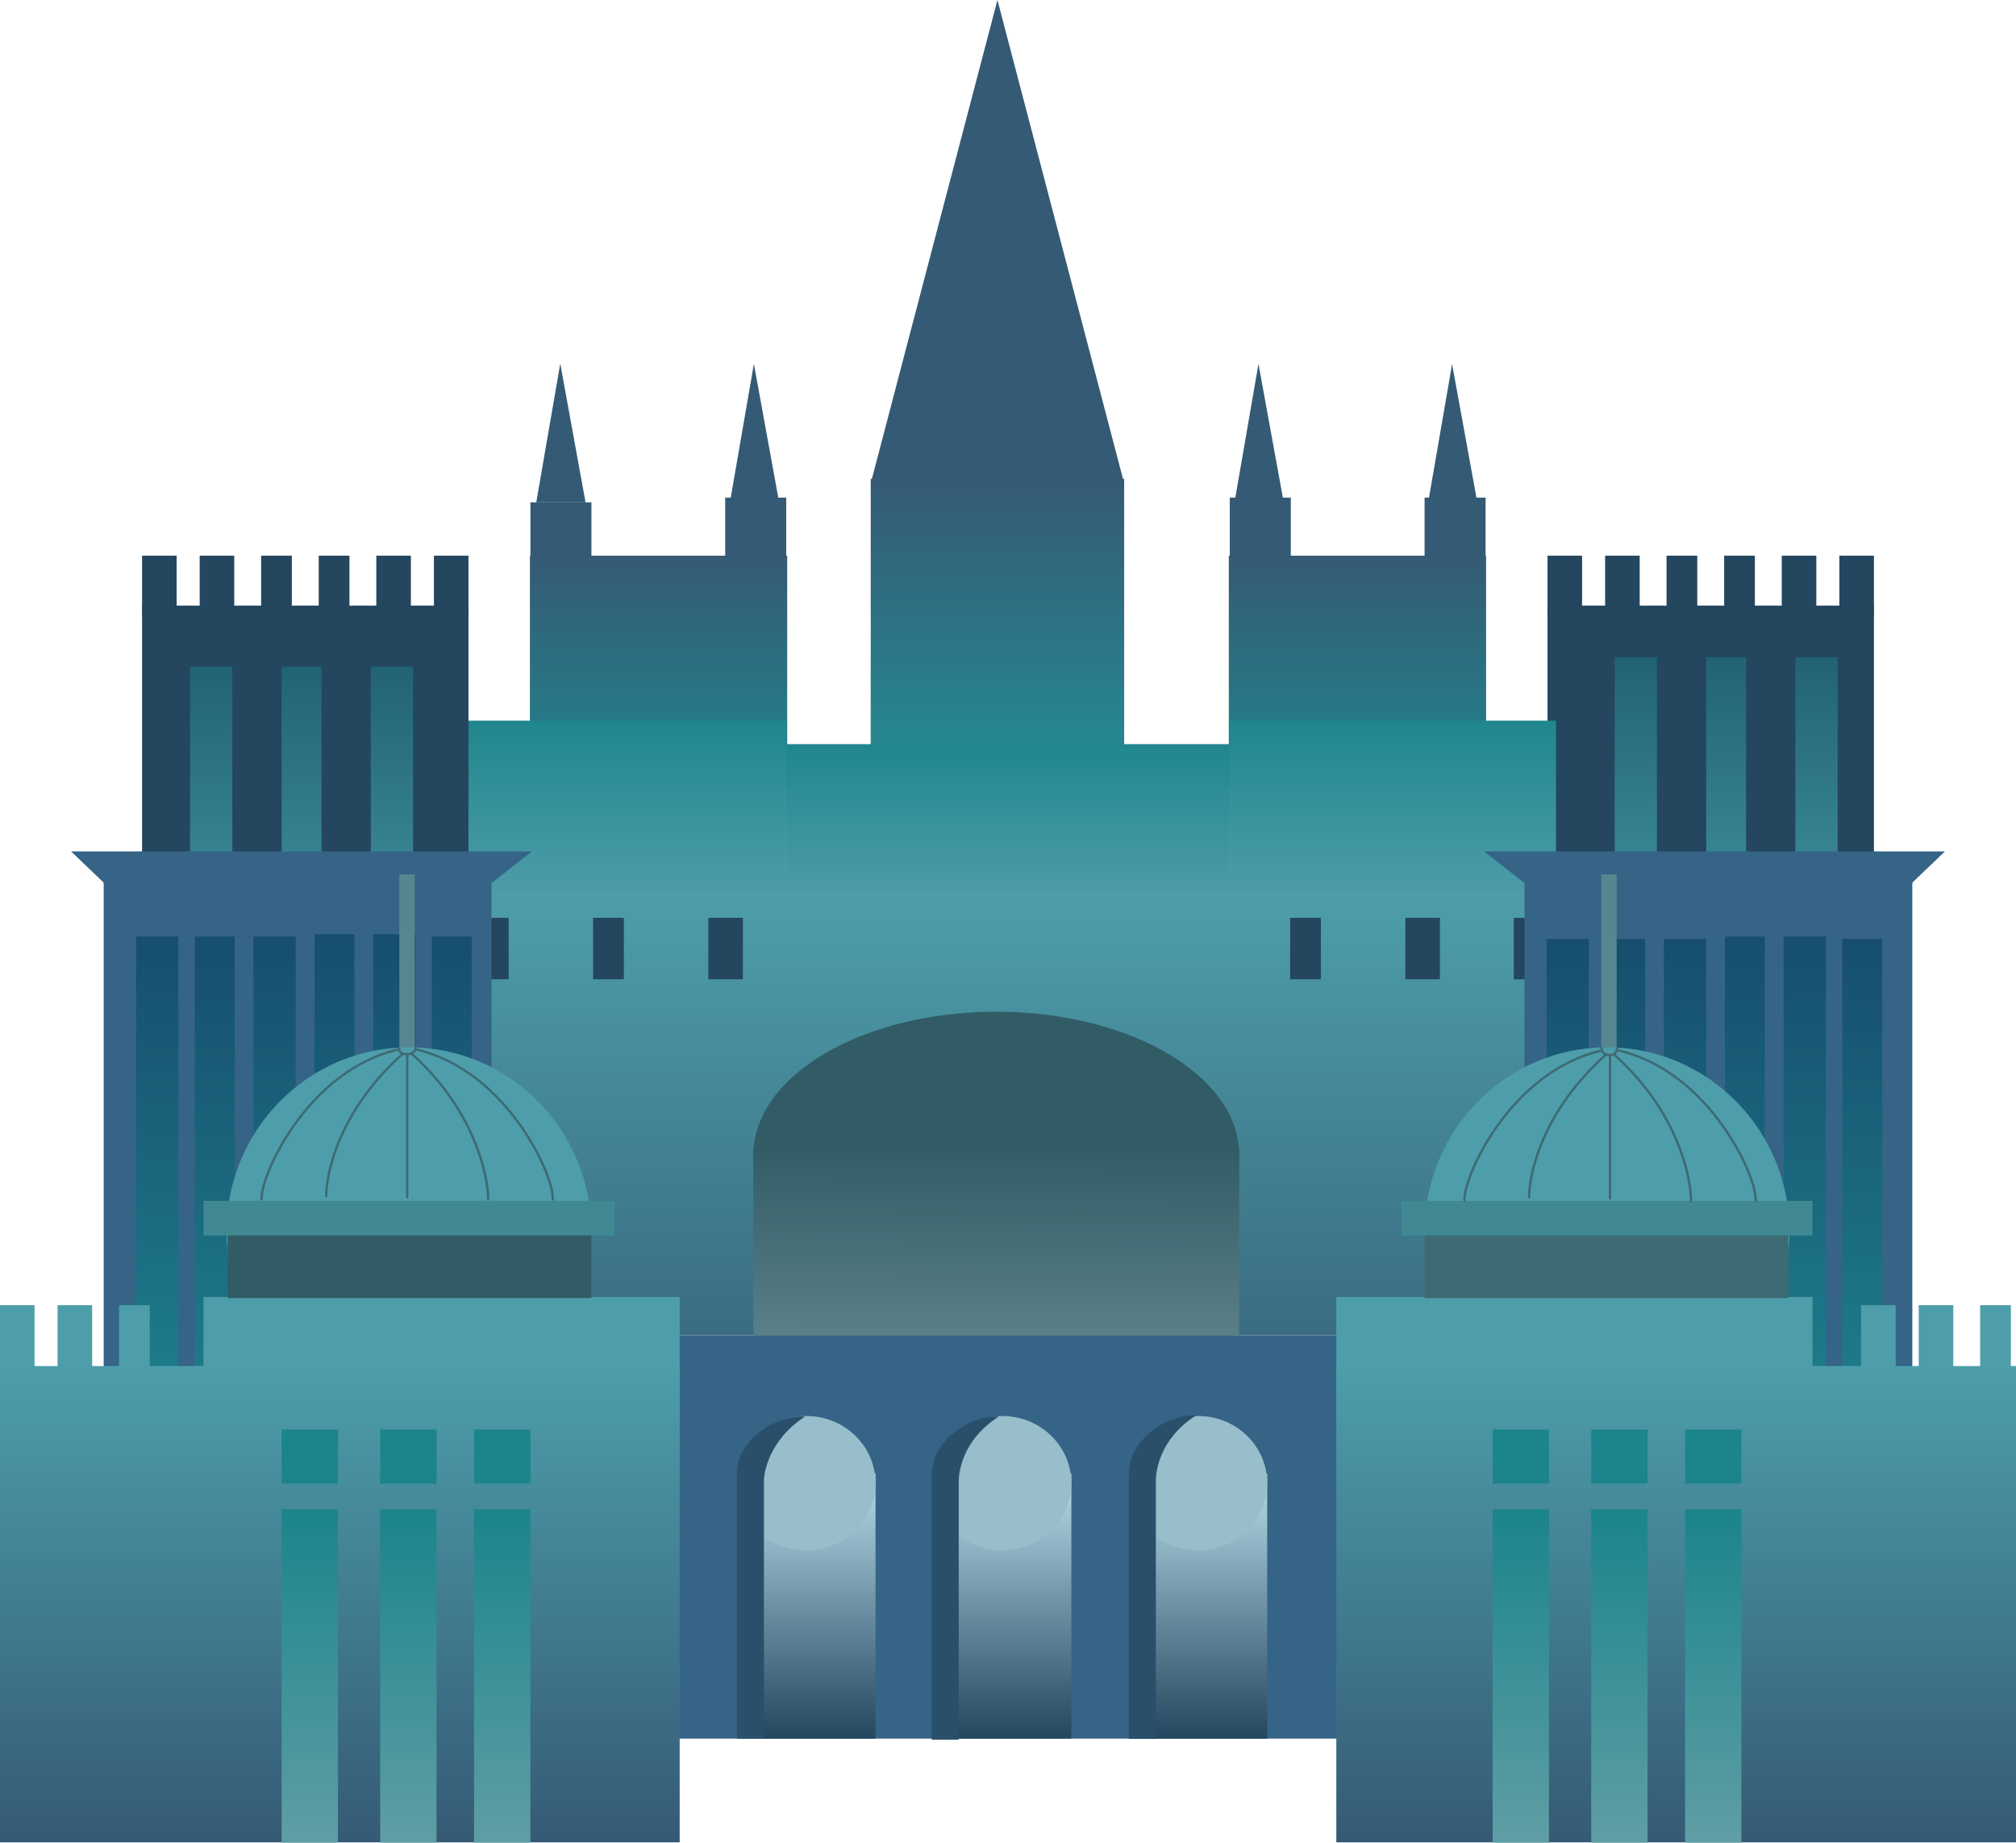
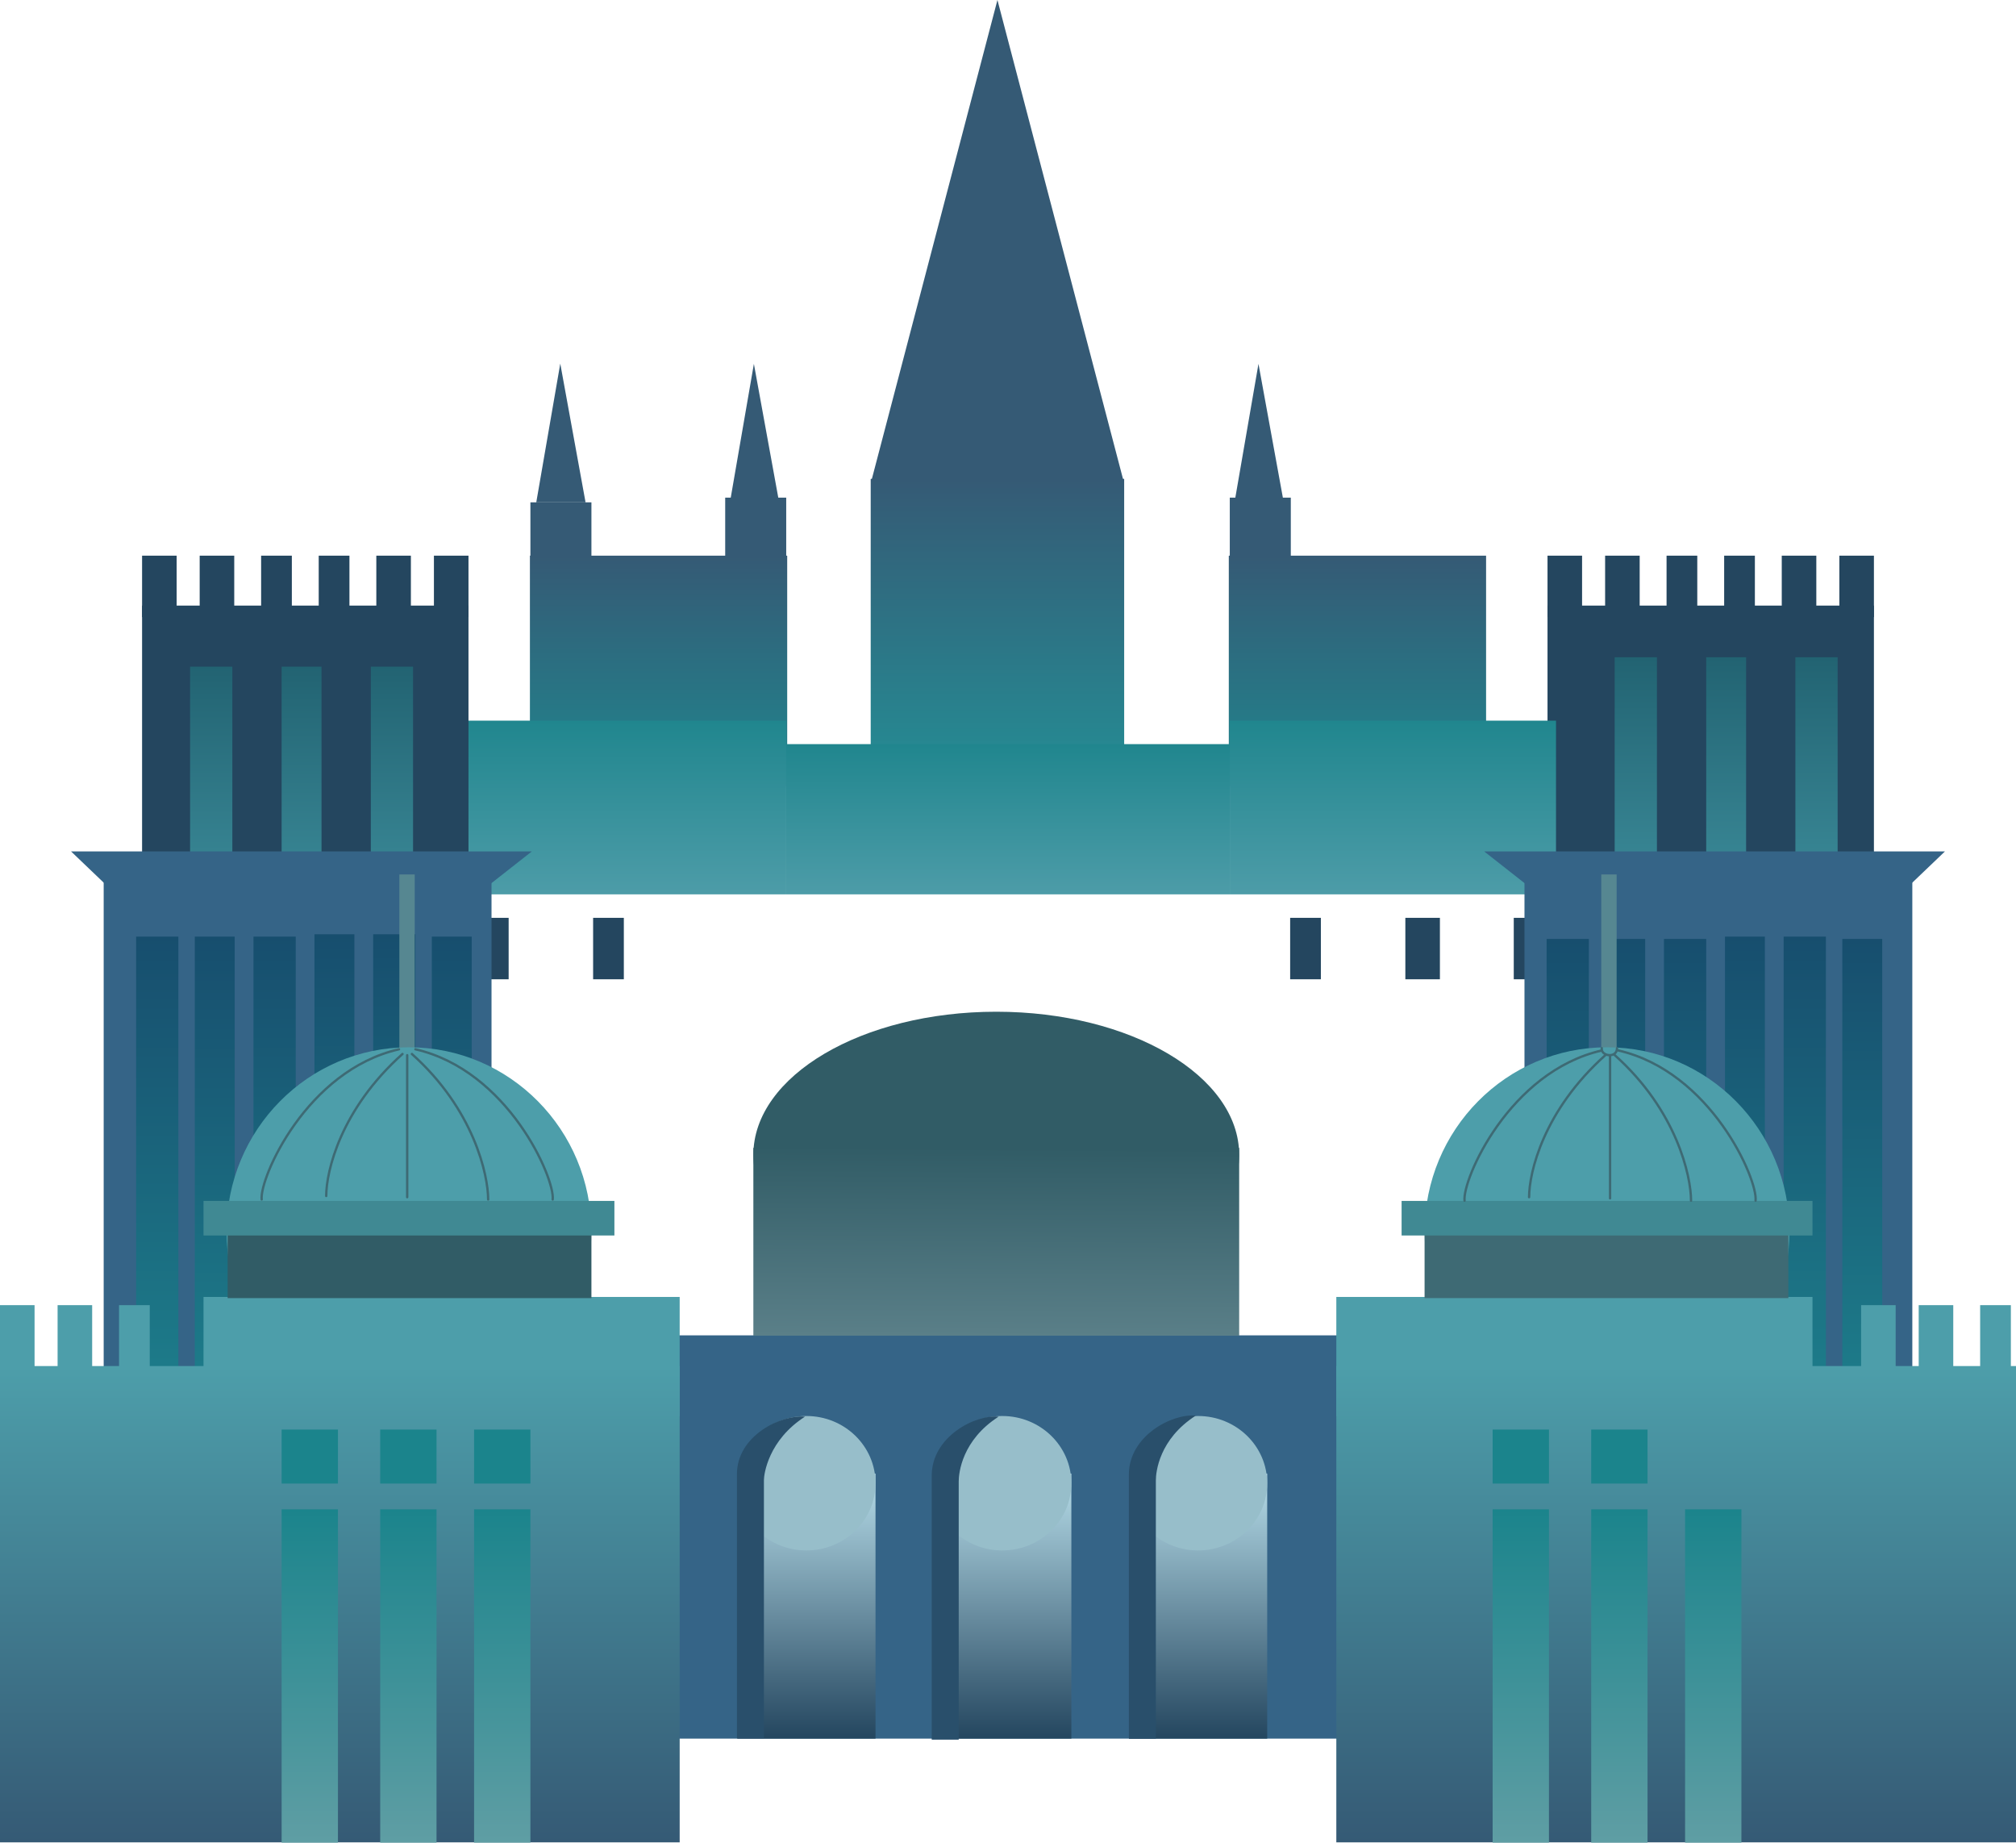
<svg xmlns="http://www.w3.org/2000/svg" width="859" height="785" viewBox="0 0 859 785" fill="none">
-   <rect x="199.615" y="380.701" width="459.77" height="188.162" fill="url(#paint0_linear_927_361)" />
  <rect x="225.794" y="236.717" width="109.625" height="98.171" fill="url(#paint1_linear_927_361)" />
  <rect x="196" y="307" width="139" height="74" fill="url(#paint2_linear_927_361)" />
  <path d="M60.539 257.986L199.615 257.986L199.615 375.792L60.539 375.792L60.539 257.986Z" fill="#24465F" />
  <rect x="60.539" y="236.717" width="14.726" height="26.179" fill="#24465F" />
  <rect x="85.082" y="236.717" width="14.726" height="26.179" fill="#24465F" />
  <rect x="111.261" y="236.717" width="13.089" height="26.179" fill="#24465F" />
  <rect x="135.804" y="236.717" width="13.089" height="26.179" fill="#24465F" />
  <rect x="176" y="474" width="18" height="190" transform="rotate(180 176 474)" fill="url(#paint3_linear_927_361)" />
  <rect x="137" y="475" width="17" height="191" transform="rotate(180 137 475)" fill="url(#paint4_linear_927_361)" />
  <rect x="99" y="474" width="18" height="190" transform="rotate(180 99 474)" fill="url(#paint5_linear_927_361)" />
  <rect x="160.347" y="236.717" width="14.726" height="26.179" fill="#24465F" />
  <rect x="184.89" y="236.717" width="14.726" height="26.179" fill="#24465F" />
  <rect x="202" y="391" width="14.726" height="26.179" fill="#24465F" />
  <rect x="252.722" y="391" width="13.089" height="26.179" fill="#24465F" />
-   <rect x="301.808" y="391" width="14.726" height="26.179" fill="#24465F" />
  <rect x="549.722" y="391" width="13.089" height="26.179" fill="#24465F" />
  <rect x="598.808" y="391" width="14.726" height="26.179" fill="#24465F" />
  <rect x="645" y="391" width="14.726" height="26.179" fill="#24465F" />
  <path d="M49.086 380.701L30.27 362.703L226.612 362.703L203.706 380.701L49.086 380.701Z" fill="#356487" />
  <rect x="44.177" y="375.793" width="165.255" height="238.884" fill="#356487" />
  <rect x="279.789" y="568.863" width="297.787" height="171.8" fill="#356487" />
  <rect x="126" y="589" width="18" height="190" transform="rotate(180 126 589)" fill="url(#paint6_linear_927_361)" />
  <rect x="100" y="590" width="17" height="191" transform="rotate(180 100 590)" fill="url(#paint7_linear_927_361)" />
  <rect x="177" y="588" width="18" height="190" transform="rotate(180 177 588)" fill="url(#paint8_linear_927_361)" />
  <rect x="151" y="589" width="17" height="191" transform="rotate(180 151 589)" fill="url(#paint9_linear_927_361)" />
  <rect x="201" y="590" width="17" height="191" transform="rotate(180 201 590)" fill="url(#paint10_linear_927_361)" />
  <rect x="76" y="589" width="18" height="190" transform="rotate(180 76 589)" fill="url(#paint11_linear_927_361)" />
  <rect x="170.164" y="372.52" width="6.545" height="98.171" fill="#568791" />
  <rect x="86.718" y="552.502" width="202.888" height="50.722" fill="#4D9EAA" />
  <ellipse cx="174.254" cy="524.686" rx="77.719" ry="78.537" fill="#4D9EAA" />
  <rect x="97" y="526" width="155" height="27" fill="#315C66" />
  <rect x="86.718" y="511.596" width="175.072" height="14.726" fill="#408993" />
  <rect x="226" y="214" width="26" height="23" fill="#355A75" />
  <rect x="309" y="212" width="26" height="25" fill="#355A75" />
  <rect y="581.953" width="289.606" height="202.888" fill="url(#paint12_linear_927_361)" />
  <path d="M238.726 154.906L249.5 214L228.5 214L238.726 154.906Z" fill="#355A75" />
  <path d="M321.226 155L332 214.094L311 214.094L321.226 155Z" fill="#355A75" />
  <rect width="139.076" height="117.806" transform="matrix(-1 -5.5583e-09 1.0828e-10 1 798.461 257.986)" fill="#24465F" />
  <rect width="14.726" height="26.179" transform="matrix(-1 -5.5583e-09 1.0828e-10 1 798.461 236.717)" fill="#24465F" />
  <rect x="783" y="470" width="18" height="190" transform="rotate(180 783 470)" fill="url(#paint13_linear_927_361)" />
  <rect width="109.625" height="98.171" transform="matrix(-1 -5.5583e-09 1.0828e-10 1 633.206 236.717)" fill="url(#paint14_linear_927_361)" />
  <rect x="744" y="471" width="17" height="191" transform="rotate(180 744 471)" fill="url(#paint15_linear_927_361)" />
  <rect x="706" y="470" width="18" height="190" transform="rotate(180 706 470)" fill="url(#paint16_linear_927_361)" />
  <rect width="14.726" height="26.179" transform="matrix(-1 -5.5583e-09 1.0828e-10 1 773.918 236.717)" fill="#24465F" />
  <rect width="13.089" height="26.179" transform="matrix(-1 -5.5583e-09 1.0828e-10 1 747.739 236.717)" fill="#24465F" />
  <rect width="13.089" height="26.179" transform="matrix(-1 -5.5583e-09 1.0828e-10 1 723.196 236.717)" fill="#24465F" />
  <rect width="14.726" height="26.179" transform="matrix(-1 -5.5583e-09 1.0828e-10 1 698.653 236.717)" fill="#24465F" />
  <rect width="14.726" height="26.179" transform="matrix(-1 -5.5583e-09 1.0828e-10 1 674.11 236.717)" fill="#24465F" />
  <rect width="139" height="74" transform="matrix(-1 -5.5583e-09 1.0828e-10 1 663 307)" fill="url(#paint17_linear_927_361)" />
  <path d="M809.914 380.701L828.73 362.703L632.388 362.703L655.294 380.701L809.914 380.701Z" fill="#356487" />
  <rect width="165.255" height="238.884" transform="matrix(-1 -5.5583e-09 1.0828e-10 1 814.823 375.793)" fill="#356487" />
  <rect x="727" y="590" width="18" height="190" transform="rotate(180 727 590)" fill="url(#paint18_linear_927_361)" />
  <rect x="701" y="591" width="17" height="191" transform="rotate(180 701 591)" fill="url(#paint19_linear_927_361)" />
  <rect x="778" y="589" width="18" height="190" transform="rotate(180 778 589)" fill="url(#paint20_linear_927_361)" />
  <rect x="752" y="590" width="17" height="191" transform="rotate(180 752 590)" fill="url(#paint21_linear_927_361)" />
  <rect x="802" y="591" width="17" height="191" transform="rotate(180 802 591)" fill="url(#paint22_linear_927_361)" />
  <rect width="6.545" height="98.171" transform="matrix(-1 -5.5583e-09 1.0828e-10 1 688.836 372.52)" fill="#568791" />
  <rect x="677" y="590" width="18" height="190" transform="rotate(180 677 590)" fill="url(#paint23_linear_927_361)" />
  <rect width="202.888" height="50.722" transform="matrix(-1 -5.5583e-09 1.0828e-10 1 772.282 552.502)" fill="#4D9EAA" />
  <ellipse cx="77.719" cy="78.537" rx="77.719" ry="78.537" transform="matrix(-1 -5.5583e-09 1.0828e-10 1 762.465 446.148)" fill="#4D9EAA" />
  <rect width="155" height="27" transform="matrix(-1 -5.5583e-09 1.0828e-10 1 762 526)" fill="#3E6A74" />
  <rect width="175.072" height="14.726" transform="matrix(-1 -5.5583e-09 1.0828e-10 1 772.282 511.596)" fill="#408993" />
-   <rect width="26" height="25" transform="matrix(-1 -5.5583e-09 1.0828e-10 1 633 212)" fill="#355A75" />
  <rect width="13.089" height="26.179" transform="matrix(-1 -5.5583e-09 1.0828e-10 1 856.811 556)" fill="#4D9EAA" />
  <rect width="26" height="25" transform="matrix(-1 -5.5583e-09 1.0828e-10 1 550 212)" fill="#355A75" />
  <rect width="14.726" height="26.179" transform="matrix(-1 -5.5583e-09 1.0828e-10 1 807.726 556)" fill="#4D9EAA" />
  <rect width="289.606" height="202.888" transform="matrix(-1 -5.5583e-09 1.0828e-10 1 859 581.953)" fill="url(#paint24_linear_927_361)" />
  <rect width="14.726" height="26.179" transform="matrix(-1 -5.5583e-09 1.0828e-10 1 832.269 556)" fill="#4D9EAA" />
  <rect width="13.089" height="26.179" transform="matrix(-1 -5.5583e-09 1.0828e-10 1 63.811 556)" fill="#4D9EAA" />
  <rect width="14.726" height="26.179" transform="matrix(-1 -5.5583e-09 1.0828e-10 1 14.726 556)" fill="#4D9EAA" />
  <rect width="14.726" height="26.179" transform="matrix(-1 -5.5583e-09 1.0828e-10 1 39.269 556)" fill="#4D9EAA" />
  <ellipse cx="424.5" cy="492" rx="103.5" ry="61" fill="#315C66" />
  <path d="M425 3.44615e-07L478.694 204.75L371.306 204.75L425 3.44615e-07Z" fill="#355A75" />
  <rect x="314.149" y="627.766" width="58.903" height="112.897" fill="url(#paint25_linear_927_361)" />
  <ellipse cx="343.6" cy="631.856" rx="29.451" ry="28.633" fill="#97BECA" />
  <rect x="397.594" y="627.766" width="58.903" height="112.897" fill="url(#paint26_linear_927_361)" />
  <ellipse cx="427.046" cy="631.856" rx="29.451" ry="28.633" fill="#97BECA" />
  <rect x="321" y="489" width="207" height="80" fill="url(#paint27_linear_927_361)" />
  <rect x="481.04" y="627.766" width="58.903" height="112.897" fill="url(#paint28_linear_927_361)" />
  <ellipse cx="510.491" cy="631.856" rx="29.451" ry="28.633" fill="#97BECA" />
  <rect x="371" y="204" width="108" height="118" fill="url(#paint29_linear_927_361)" />
  <rect x="335" y="317" width="189" height="64" fill="url(#paint30_linear_927_361)" />
  <path d="M325.5 630.5C325.5 627.999 327.4 613.499 343 603.499C333 602.5 314 611.499 314 627.999V740.505H325.5V630.5Z" fill="#294F6B" />
  <path d="M408.5 631.085C408.5 627.5 409.9 613.501 425.5 603.501C415.5 602.502 397 612.084 397 628.584V741.09H408.5V631.085Z" fill="#294F6B" />
  <path d="M492.5 630.655C492.5 627.07 493.9 613.071 509.5 603.071C499.5 602.072 481 611.654 481 628.154V740.66H492.5V630.655Z" fill="#294F6B" />
  <rect x="120" y="609" width="24" height="23" fill="#1B848C" />
  <rect x="162" y="609" width="24" height="23" fill="#1B848C" />
  <rect x="202" y="609" width="24" height="23" fill="#1B848C" />
  <rect x="120" y="643" width="24" height="142" fill="url(#paint31_linear_927_361)" />
  <rect x="162" y="643" width="24" height="142" fill="url(#paint32_linear_927_361)" />
  <rect x="202" y="643" width="24" height="142" fill="url(#paint33_linear_927_361)" />
  <rect x="636" y="609" width="24" height="23" fill="#1B848C" />
  <rect x="678" y="609" width="24" height="23" fill="#1B848C" />
-   <rect x="718" y="609" width="24" height="23" fill="#1B848C" />
  <rect x="636" y="643" width="24" height="142" fill="url(#paint34_linear_927_361)" />
  <rect x="678" y="643" width="24" height="142" fill="url(#paint35_linear_927_361)" />
  <rect x="718" y="643" width="24" height="142" fill="url(#paint36_linear_927_361)" />
  <path d="M536.226 155L547 214.094L526 214.094L536.226 155Z" fill="#355A75" />
-   <path d="M618.726 155.094L629.5 214.188L608.5 214.188L618.726 155.094Z" fill="#355A75" />
+   <path d="M618.726 155.094L629.5 214.188L618.726 155.094Z" fill="#355A75" />
  <path d="M170 447C130.5 456 110.5 502 111.5 511" stroke="#3E6A74" stroke-linecap="round" />
  <path d="M177 447C216.5 456 236.5 502 235.5 511" stroke="#3E6A74" stroke-linecap="round" />
  <path d="M171.5 449C145.1 472.6 139 499 139 509.5" stroke="#3E6A74" stroke-linecap="round" />
  <path d="M175.5 449C201.9 472.6 208 500.5 208 511" stroke="#3E6A74" stroke-linecap="round" />
-   <path d="M170 446.5C169.5 450 177 450 177 446.5" stroke="#3E6A74" stroke-linecap="round" />
  <path d="M173.5 449.5V510" stroke="#3E6A74" stroke-linecap="round" />
  <path d="M682.536 447.5C643.036 456.5 623.036 502.5 624.036 511.5" stroke="#3E6A74" stroke-linecap="round" />
  <path d="M689.536 447.5C729.036 456.5 749.036 502.5 748.036 511.5" stroke="#3E6A74" stroke-linecap="round" />
  <path d="M684.036 449.5C657.636 473.1 651.536 499.5 651.536 510" stroke="#3E6A74" stroke-linecap="round" />
  <path d="M688.036 449.5C714.436 473.1 720.536 501 720.536 511.5" stroke="#3E6A74" stroke-linecap="round" />
  <path d="M682.5 446.5C682 450 689 451 689 446.5" stroke="#3E6A74" stroke-linecap="round" />
  <path d="M686.036 450V510.5" stroke="#3E6A74" stroke-linecap="round" />
  <defs>
    <linearGradient id="paint0_linear_927_361" x1="429.5" y1="380.701" x2="429.5" y2="568.863" gradientUnits="userSpaceOnUse">
      <stop stop-color="#4D9EAA" />
      <stop offset="1" stop-color="#3B6C82" />
    </linearGradient>
    <linearGradient id="paint1_linear_927_361" x1="280.607" y1="236.717" x2="280.607" y2="334.888" gradientUnits="userSpaceOnUse">
      <stop stop-color="#355A75" />
      <stop offset="1" stop-color="#20868E" />
    </linearGradient>
    <linearGradient id="paint2_linear_927_361" x1="265.5" y1="307" x2="265.5" y2="381" gradientUnits="userSpaceOnUse">
      <stop stop-color="#20868E" />
      <stop offset="1" stop-color="#4D9CA8" />
    </linearGradient>
    <linearGradient id="paint3_linear_927_361" x1="185" y1="474" x2="185" y2="664" gradientUnits="userSpaceOnUse">
      <stop stop-color="#52AEBB" />
      <stop offset="1" stop-color="#226372" />
    </linearGradient>
    <linearGradient id="paint4_linear_927_361" x1="145.5" y1="475" x2="145.5" y2="666" gradientUnits="userSpaceOnUse">
      <stop stop-color="#52AEBB" />
      <stop offset="1" stop-color="#226372" />
    </linearGradient>
    <linearGradient id="paint5_linear_927_361" x1="108" y1="474" x2="108" y2="664" gradientUnits="userSpaceOnUse">
      <stop stop-color="#52AEBB" />
      <stop offset="1" stop-color="#226372" />
    </linearGradient>
    <linearGradient id="paint6_linear_927_361" x1="135" y1="589" x2="135" y2="779" gradientUnits="userSpaceOnUse">
      <stop stop-color="#1D7C8A" />
      <stop offset="1" stop-color="#174E6E" />
    </linearGradient>
    <linearGradient id="paint7_linear_927_361" x1="108.5" y1="590" x2="108.5" y2="781" gradientUnits="userSpaceOnUse">
      <stop stop-color="#1D7C8A" />
      <stop offset="1" stop-color="#174E6E" />
    </linearGradient>
    <linearGradient id="paint8_linear_927_361" x1="186" y1="588" x2="186" y2="778" gradientUnits="userSpaceOnUse">
      <stop stop-color="#1D7C8A" />
      <stop offset="1" stop-color="#174E6E" />
    </linearGradient>
    <linearGradient id="paint9_linear_927_361" x1="159.5" y1="589" x2="159.5" y2="780" gradientUnits="userSpaceOnUse">
      <stop stop-color="#1D7C8A" />
      <stop offset="1" stop-color="#174E6E" />
    </linearGradient>
    <linearGradient id="paint10_linear_927_361" x1="209.5" y1="590" x2="209.5" y2="781" gradientUnits="userSpaceOnUse">
      <stop stop-color="#1D7C8A" />
      <stop offset="1" stop-color="#174E6E" />
    </linearGradient>
    <linearGradient id="paint11_linear_927_361" x1="85" y1="589" x2="85" y2="779" gradientUnits="userSpaceOnUse">
      <stop stop-color="#1D7C8A" />
      <stop offset="1" stop-color="#174E6E" />
    </linearGradient>
    <linearGradient id="paint12_linear_927_361" x1="144.803" y1="581.953" x2="144.803" y2="784.841" gradientUnits="userSpaceOnUse">
      <stop stop-color="#4D9EAA" />
      <stop offset="1" stop-color="#355A75" />
    </linearGradient>
    <linearGradient id="paint13_linear_927_361" x1="792" y1="470" x2="792" y2="660" gradientUnits="userSpaceOnUse">
      <stop stop-color="#52AEBB" />
      <stop offset="1" stop-color="#226372" />
    </linearGradient>
    <linearGradient id="paint14_linear_927_361" x1="54.812" y1="0" x2="54.812" y2="98.171" gradientUnits="userSpaceOnUse">
      <stop stop-color="#355A75" />
      <stop offset="1" stop-color="#20868E" />
    </linearGradient>
    <linearGradient id="paint15_linear_927_361" x1="752.5" y1="471" x2="752.5" y2="662" gradientUnits="userSpaceOnUse">
      <stop stop-color="#52AEBB" />
      <stop offset="1" stop-color="#226372" />
    </linearGradient>
    <linearGradient id="paint16_linear_927_361" x1="715" y1="470" x2="715" y2="660" gradientUnits="userSpaceOnUse">
      <stop stop-color="#52AEBB" />
      <stop offset="1" stop-color="#226372" />
    </linearGradient>
    <linearGradient id="paint17_linear_927_361" x1="69.5" y1="0" x2="69.5" y2="74" gradientUnits="userSpaceOnUse">
      <stop stop-color="#20868E" />
      <stop offset="1" stop-color="#4D9CA8" />
    </linearGradient>
    <linearGradient id="paint18_linear_927_361" x1="736" y1="590" x2="736" y2="780" gradientUnits="userSpaceOnUse">
      <stop stop-color="#1D7C8A" />
      <stop offset="1" stop-color="#174E6E" />
    </linearGradient>
    <linearGradient id="paint19_linear_927_361" x1="709.5" y1="591" x2="709.5" y2="782" gradientUnits="userSpaceOnUse">
      <stop stop-color="#1D7C8A" />
      <stop offset="1" stop-color="#174E6E" />
    </linearGradient>
    <linearGradient id="paint20_linear_927_361" x1="787" y1="589" x2="787" y2="779" gradientUnits="userSpaceOnUse">
      <stop stop-color="#1D7C8A" />
      <stop offset="1" stop-color="#174E6E" />
    </linearGradient>
    <linearGradient id="paint21_linear_927_361" x1="760.5" y1="590" x2="760.5" y2="781" gradientUnits="userSpaceOnUse">
      <stop stop-color="#1D7C8A" />
      <stop offset="1" stop-color="#174E6E" />
    </linearGradient>
    <linearGradient id="paint22_linear_927_361" x1="810.5" y1="591" x2="810.5" y2="782" gradientUnits="userSpaceOnUse">
      <stop stop-color="#1D7C8A" />
      <stop offset="1" stop-color="#174E6E" />
    </linearGradient>
    <linearGradient id="paint23_linear_927_361" x1="686" y1="590" x2="686" y2="780" gradientUnits="userSpaceOnUse">
      <stop stop-color="#1D7C8A" />
      <stop offset="1" stop-color="#174E6E" />
    </linearGradient>
    <linearGradient id="paint24_linear_927_361" x1="144.803" y1="0" x2="144.803" y2="202.888" gradientUnits="userSpaceOnUse">
      <stop stop-color="#4D9EAA" />
      <stop offset="1" stop-color="#355A75" />
    </linearGradient>
    <linearGradient id="paint25_linear_927_361" x1="343.6" y1="627.766" x2="343.6" y2="740.663" gradientUnits="userSpaceOnUse">
      <stop stop-color="#B7DDE9" />
      <stop offset="1" stop-color="#24465F" />
    </linearGradient>
    <linearGradient id="paint26_linear_927_361" x1="427.046" y1="627.766" x2="427.046" y2="740.663" gradientUnits="userSpaceOnUse">
      <stop stop-color="#B7DDE9" />
      <stop offset="1" stop-color="#24465F" />
    </linearGradient>
    <linearGradient id="paint27_linear_927_361" x1="425" y1="489" x2="424.5" y2="569" gradientUnits="userSpaceOnUse">
      <stop stop-color="#315C66" />
      <stop offset="1" stop-color="#5A7F88" />
    </linearGradient>
    <linearGradient id="paint28_linear_927_361" x1="510.491" y1="627.766" x2="510.491" y2="740.663" gradientUnits="userSpaceOnUse">
      <stop stop-color="#B7DDE9" />
      <stop offset="1" stop-color="#24465F" />
    </linearGradient>
    <linearGradient id="paint29_linear_927_361" x1="425" y1="204" x2="425" y2="322" gradientUnits="userSpaceOnUse">
      <stop stop-color="#355A75" />
      <stop offset="1" stop-color="#268992" />
    </linearGradient>
    <linearGradient id="paint30_linear_927_361" x1="429.5" y1="317" x2="429.5" y2="381" gradientUnits="userSpaceOnUse">
      <stop stop-color="#20868E" />
      <stop offset="1" stop-color="#4D9CA8" />
    </linearGradient>
    <linearGradient id="paint31_linear_927_361" x1="132" y1="643" x2="132" y2="785" gradientUnits="userSpaceOnUse">
      <stop stop-color="#1B848C" />
      <stop offset="1" stop-color="#5F9EA4" />
    </linearGradient>
    <linearGradient id="paint32_linear_927_361" x1="174" y1="643" x2="174" y2="785" gradientUnits="userSpaceOnUse">
      <stop stop-color="#1B848C" />
      <stop offset="1" stop-color="#5F9EA4" />
    </linearGradient>
    <linearGradient id="paint33_linear_927_361" x1="214" y1="643" x2="214" y2="785" gradientUnits="userSpaceOnUse">
      <stop stop-color="#1B848C" />
      <stop offset="1" stop-color="#5F9EA4" />
    </linearGradient>
    <linearGradient id="paint34_linear_927_361" x1="648" y1="643" x2="648" y2="785" gradientUnits="userSpaceOnUse">
      <stop stop-color="#1B848C" />
      <stop offset="1" stop-color="#5F9EA4" />
    </linearGradient>
    <linearGradient id="paint35_linear_927_361" x1="690" y1="643" x2="690" y2="785" gradientUnits="userSpaceOnUse">
      <stop stop-color="#1B848C" />
      <stop offset="1" stop-color="#5F9EA4" />
    </linearGradient>
    <linearGradient id="paint36_linear_927_361" x1="730" y1="643" x2="730" y2="785" gradientUnits="userSpaceOnUse">
      <stop stop-color="#1B848C" />
      <stop offset="1" stop-color="#5F9EA4" />
    </linearGradient>
  </defs>
</svg>